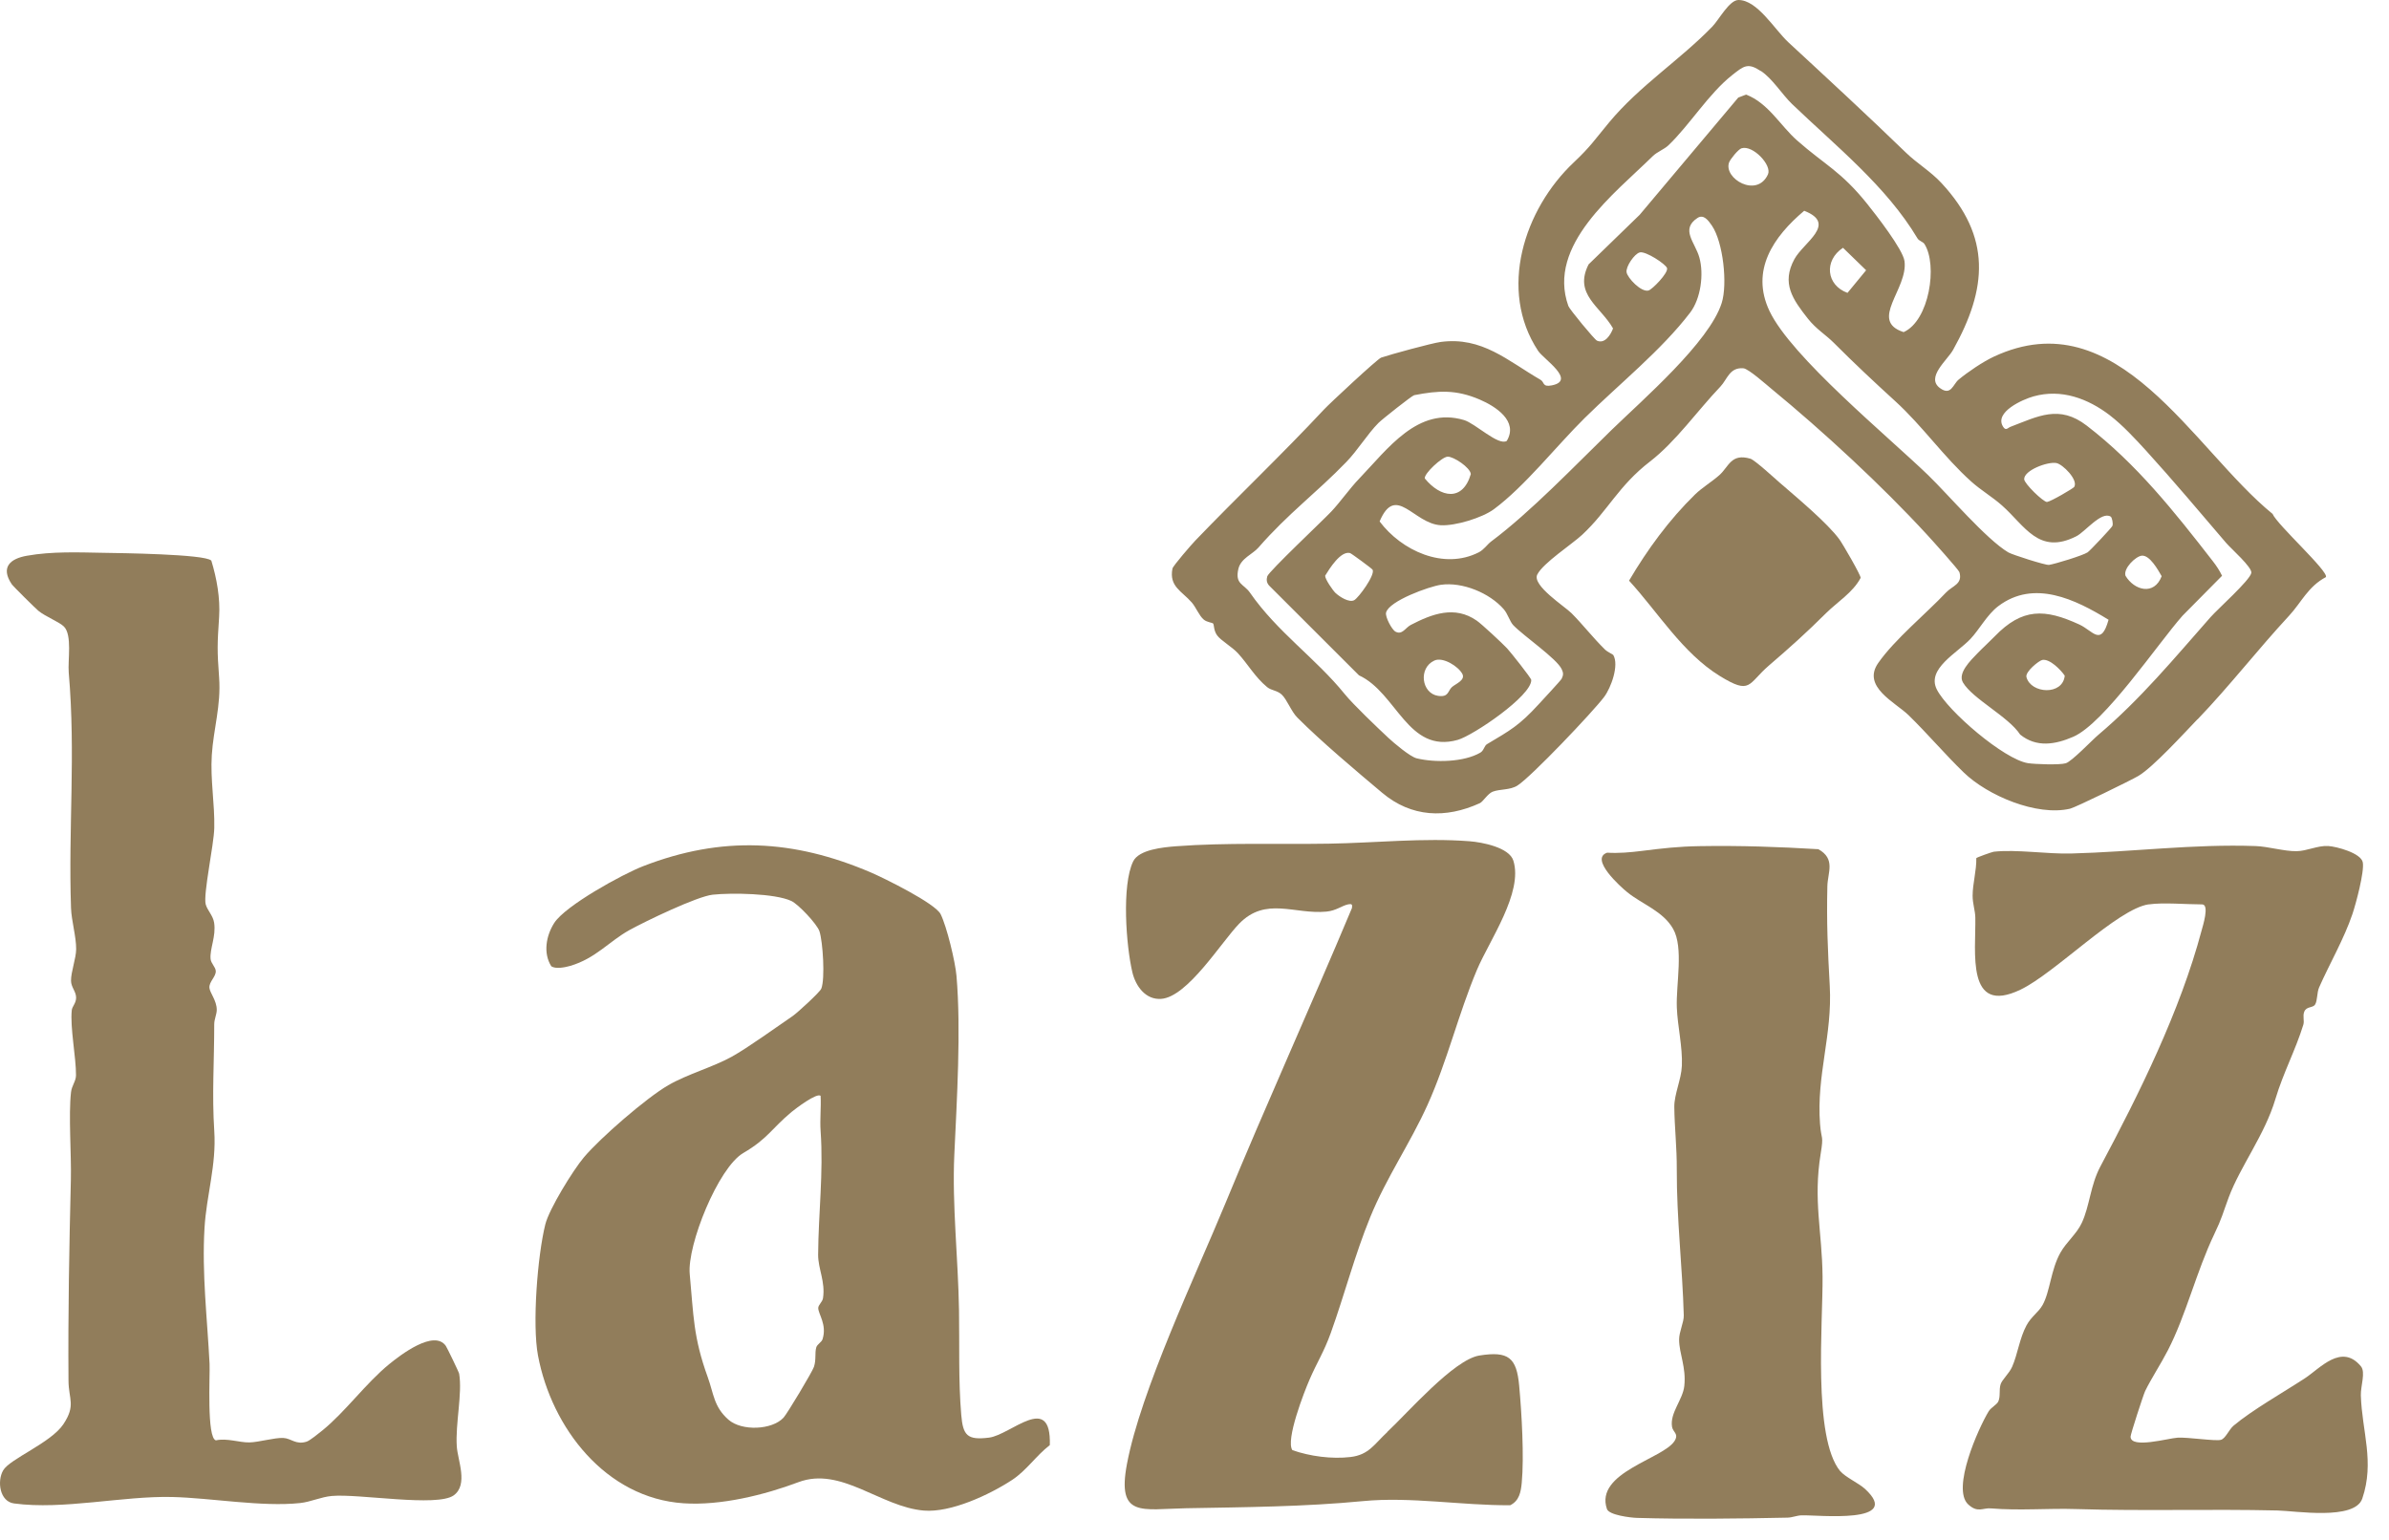
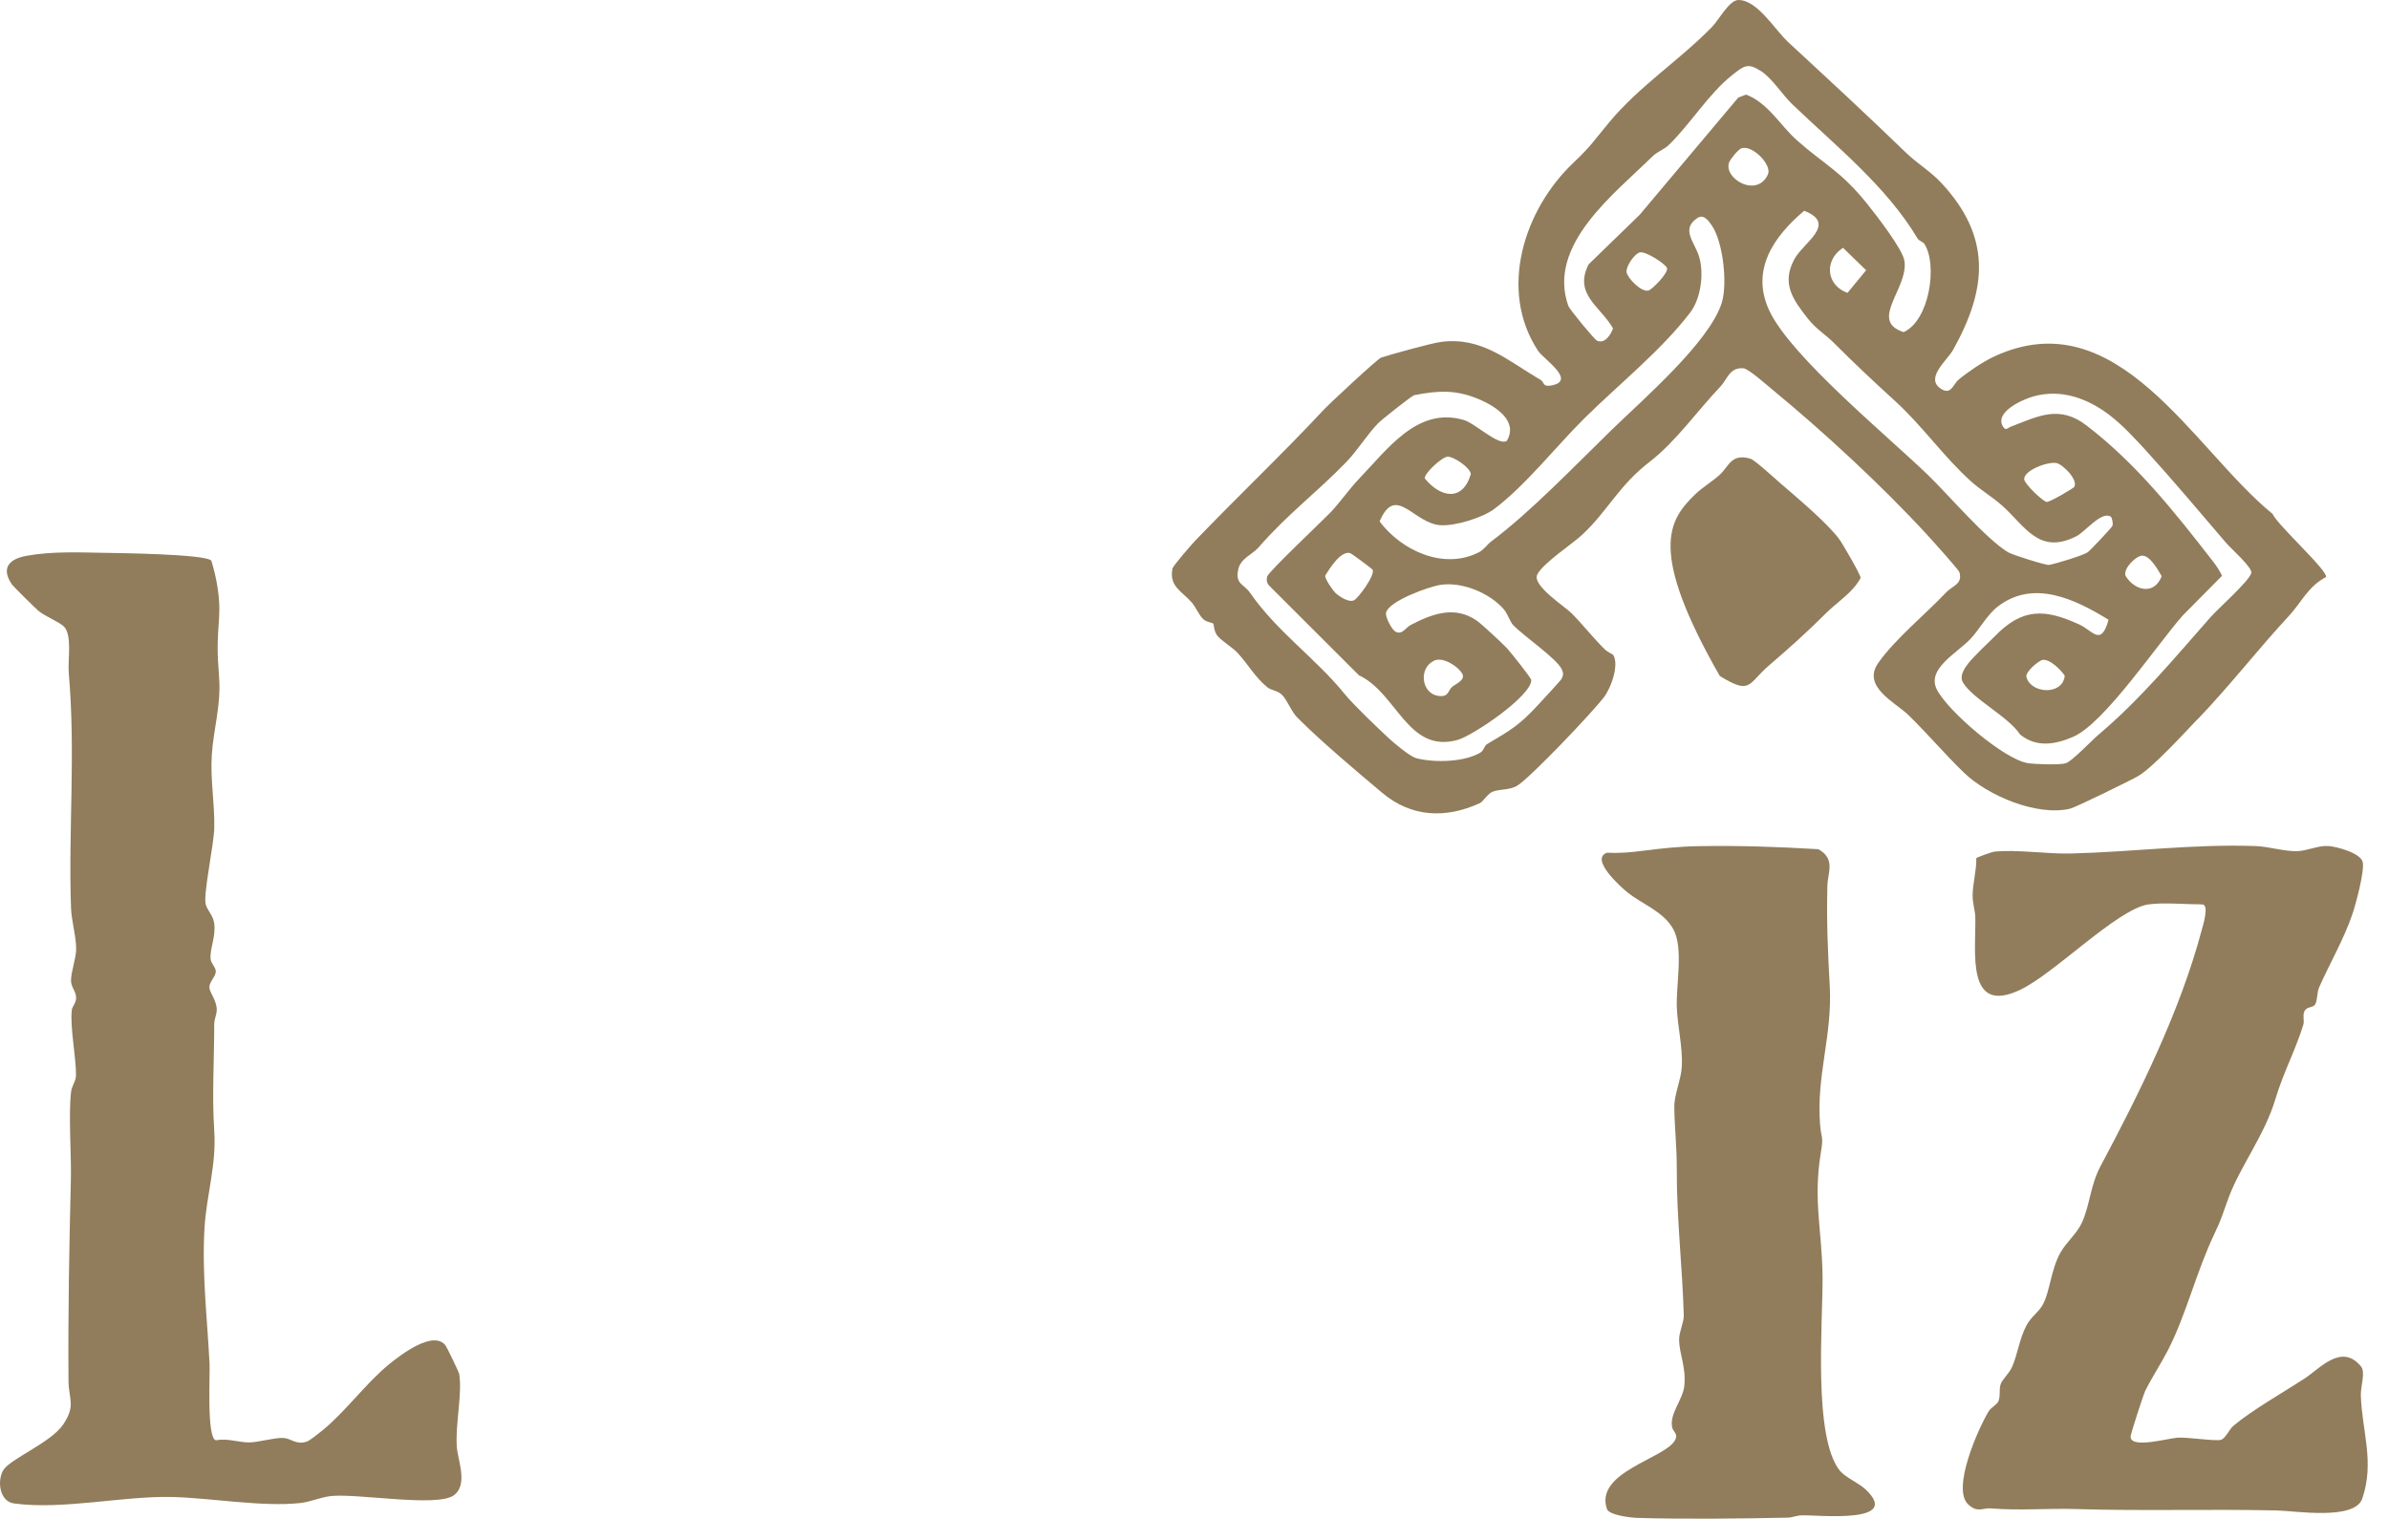
<svg xmlns="http://www.w3.org/2000/svg" fill="none" height="100%" overflow="visible" preserveAspectRatio="none" style="display: block;" viewBox="0 0 107 69" width="100%">
  <g id="Vector">
    <path d="M98.426 32.22C97.804 32.867 96.444 34.362 95.779 34.76C95.46 34.951 92.961 36.172 92.713 36.231C91.223 36.578 89.026 35.644 87.96 34.614C87.134 33.817 86.317 32.854 85.48 32.039C84.885 31.462 83.382 30.766 84.122 29.704C84.863 28.641 86.273 27.488 87.158 26.547C87.449 26.238 87.914 26.173 87.76 25.634C87.729 25.528 86.495 24.154 86.297 23.942C84.277 21.745 81.654 19.322 79.344 17.423C79.106 17.228 78.315 16.522 78.087 16.5C77.465 16.446 77.365 16.991 77.059 17.315C76.018 18.408 75.051 19.79 73.902 20.676C72.487 21.767 72.018 22.879 70.875 23.948C70.417 24.378 69.113 25.221 68.852 25.741C68.609 26.227 70.08 27.166 70.384 27.47C70.892 27.979 71.358 28.585 71.896 29.111C71.996 29.208 72.237 29.313 72.257 29.345C72.524 29.802 72.159 30.808 71.846 31.225C71.338 31.9 68.583 34.799 67.966 35.192C67.631 35.405 67.188 35.342 66.856 35.468C66.634 35.553 66.423 35.918 66.28 35.983C64.75 36.681 63.216 36.62 61.906 35.518C60.754 34.549 59.162 33.211 58.106 32.148C57.83 31.872 57.641 31.333 57.402 31.114C57.191 30.923 56.948 30.942 56.752 30.782C56.209 30.334 55.896 29.758 55.446 29.267C55.186 28.982 54.673 28.691 54.512 28.463C54.351 28.235 54.384 27.996 54.334 27.935C54.299 27.892 54.056 27.879 53.915 27.759C53.706 27.583 53.569 27.212 53.378 26.992C52.928 26.477 52.355 26.277 52.513 25.471C52.537 25.352 53.38 24.378 53.539 24.215C55.442 22.234 57.439 20.341 59.297 18.349C59.544 18.082 61.695 16.078 61.858 16.022C62.269 15.881 64.124 15.374 64.524 15.32C66.384 15.07 67.531 16.168 68.998 17.015C69.183 17.121 69.07 17.352 69.504 17.265C70.617 17.043 69.137 16.094 68.889 15.718C67.092 12.993 68.259 9.375 70.491 7.272C71.238 6.568 71.425 6.26 72.07 5.484C73.437 3.839 75.245 2.686 76.687 1.197C76.996 0.878 77.454 0 77.863 0C78.712 0 79.471 1.312 80.103 1.899C81.878 3.542 83.625 5.152 85.37 6.844C85.859 7.318 86.469 7.676 86.951 8.196C89.202 10.62 89.011 12.928 87.475 15.676C87.219 16.135 86.241 16.911 86.888 17.386C87.384 17.751 87.473 17.217 87.723 17.008C88.133 16.667 88.82 16.202 89.3 15.979C94.852 13.386 98.217 20.118 101.785 23.023C101.996 23.516 104.294 25.589 104.175 25.854C103.373 26.279 103.078 26.986 102.53 27.579C101.092 29.134 99.881 30.71 98.43 32.224L98.426 32.22ZM78.867 3.185C78.28 2.796 78.104 2.953 77.58 3.366C76.529 4.196 75.675 5.604 74.725 6.512C74.53 6.696 74.223 6.799 74.019 7.001C72.331 8.663 69.267 10.975 70.245 13.71C70.297 13.858 71.412 15.209 71.525 15.261C71.877 15.422 72.142 14.998 72.246 14.714C71.686 13.727 70.469 13.187 71.151 11.844L73.439 9.623L77.854 4.372L78.204 4.237C79.197 4.615 79.744 5.636 80.487 6.29C81.741 7.396 82.449 7.663 83.625 9.128C84.022 9.625 85.228 11.168 85.3 11.698C85.469 12.943 83.686 14.371 85.261 14.879C86.408 14.371 86.795 11.874 86.193 10.931C86.128 10.829 85.954 10.801 85.88 10.677C84.487 8.341 82.219 6.538 80.266 4.663C79.818 4.233 79.392 3.529 78.871 3.181L78.867 3.185ZM78.008 6.64C77.854 6.686 77.496 7.133 77.443 7.279C77.187 7.996 78.691 8.893 79.184 7.813C79.373 7.398 78.508 6.492 78.008 6.642V6.64ZM82.128 15.353C81.776 15.001 81.341 14.742 80.974 14.277C80.292 13.412 79.781 12.693 80.368 11.611C80.779 10.855 82.308 10.029 80.807 9.443C79.436 10.601 78.388 12.107 79.253 13.934C80.227 15.987 84.559 19.548 86.354 21.282C87.266 22.164 88.959 24.159 89.95 24.748C90.135 24.856 91.627 25.33 91.77 25.308C92.031 25.271 93.285 24.889 93.502 24.745C93.606 24.676 94.58 23.64 94.61 23.564C94.656 23.455 94.593 23.183 94.537 23.146C94.121 22.884 93.396 23.822 92.998 24.024C91.31 24.882 90.695 23.555 89.663 22.642C89.235 22.262 88.716 21.958 88.288 21.573C87.051 20.463 86.115 19.094 84.883 17.971C83.925 17.097 83.053 16.28 82.126 15.351L82.128 15.353ZM66.782 24.263C68.544 22.949 70.551 20.848 72.168 19.274C73.574 17.906 76.557 15.331 77.113 13.573C77.38 12.726 77.18 10.849 76.672 10.105C76.511 9.871 76.3 9.582 76.025 9.767C75.253 10.279 75.922 10.857 76.112 11.535C76.32 12.28 76.179 13.376 75.699 14.006C74.406 15.698 72.522 17.202 70.973 18.731C69.71 19.979 68.296 21.786 66.908 22.814C66.384 23.201 65.176 23.568 64.528 23.531C63.307 23.461 62.514 21.651 61.791 23.361C62.773 24.669 64.659 25.545 66.232 24.745C66.462 24.628 66.617 24.387 66.782 24.263ZM82.545 11.101C81.682 11.672 81.793 12.776 82.747 13.121L83.581 12.107L82.545 11.101ZM73.443 11.309C73.207 11.366 72.811 11.944 72.852 12.198C72.894 12.452 73.504 13.102 73.834 13.015C73.997 12.973 74.732 12.226 74.664 12.011C74.61 11.835 73.715 11.244 73.443 11.307V11.309ZM67.488 19.75C68.014 18.866 66.988 18.206 66.271 17.899C65.215 17.447 64.422 17.493 63.34 17.704C63.24 17.723 61.886 18.799 61.741 18.946C61.248 19.442 60.809 20.174 60.294 20.704C58.96 22.084 57.7 22.997 56.359 24.537C56.105 24.828 55.572 25.015 55.464 25.491C55.307 26.18 55.707 26.154 55.985 26.553C57.206 28.315 58.934 29.495 60.224 31.09C60.615 31.572 61.693 32.598 62.188 33.061C62.438 33.293 63.153 33.899 63.449 33.973C64.266 34.173 65.563 34.149 66.302 33.719C66.464 33.626 66.475 33.413 66.601 33.339C67.659 32.709 68.035 32.511 68.915 31.553C69.065 31.39 69.913 30.477 69.945 30.408C70.026 30.238 70.026 30.147 69.945 29.977C69.717 29.5 68.253 28.502 67.779 28.011C67.623 27.848 67.531 27.501 67.353 27.296C66.716 26.564 65.504 26.064 64.537 26.199C64.022 26.271 62.215 26.918 62.08 27.444C62.032 27.629 62.336 28.209 62.501 28.298C62.803 28.461 62.945 28.124 63.186 27.998C64.135 27.505 65.152 27.116 66.141 27.805C66.367 27.961 67.292 28.824 67.503 29.05C67.638 29.193 68.581 30.375 68.583 30.464C68.602 31.173 65.984 32.95 65.289 33.148C63.053 33.778 62.562 31.036 60.867 30.256L56.846 26.238C56.733 26.116 56.713 25.977 56.759 25.821C56.82 25.608 59.238 23.329 59.625 22.92C60.04 22.479 60.45 21.886 60.87 21.45C62.16 20.107 63.499 18.203 65.569 18.818C66.082 18.97 67.11 19.987 67.486 19.753L67.488 19.75ZM94.508 18.614C93.513 17.851 92.322 17.41 91.08 17.758C90.602 17.89 89.305 18.462 89.715 19.116C89.841 19.318 89.924 19.168 90.05 19.12C91.284 18.651 92.227 18.119 93.459 19.066C95.688 20.778 97.381 22.914 99.112 25.145C99.269 25.345 99.414 25.567 99.523 25.795L97.754 27.583C96.633 28.852 94.254 32.402 92.859 33.008C92.053 33.358 91.21 33.502 90.48 32.909C89.952 32.102 88.359 31.316 87.92 30.579C87.671 30.16 88.259 29.589 88.572 29.265C88.826 29.002 89.085 28.772 89.339 28.511C90.578 27.229 91.584 27.268 93.131 27.979C93.748 28.263 94.1 28.982 94.439 27.766C92.955 26.853 91.099 25.947 89.5 27.157C89 27.535 88.655 28.2 88.255 28.624C87.651 29.263 86.282 29.965 86.747 30.888C87.238 31.859 89.759 34.023 90.832 34.191C91.158 34.24 92.246 34.277 92.522 34.195C92.798 34.112 93.691 33.167 93.987 32.917C95.866 31.329 97.391 29.482 99.01 27.646C99.345 27.268 100.759 26.01 100.833 25.671C100.887 25.423 99.925 24.58 99.712 24.331C98.53 22.947 97.335 21.528 96.129 20.2C95.653 19.677 95.064 19.042 94.508 18.616V18.614ZM64.837 20.459C64.579 20.472 63.779 21.217 63.814 21.434C64.518 22.297 65.511 22.488 65.876 21.239C65.85 20.945 65.102 20.448 64.835 20.459H64.837ZM92.903 21.812C93.087 21.497 92.388 20.798 92.103 20.745C91.71 20.672 90.652 21.069 90.66 21.469C90.665 21.665 91.495 22.473 91.679 22.49C91.853 22.471 92.868 21.875 92.903 21.814V21.812ZM59.825 26.573C59.996 26.734 60.426 27.012 60.654 26.888C60.852 26.779 61.602 25.754 61.476 25.523C61.445 25.469 60.529 24.796 60.468 24.778C60.046 24.667 59.546 25.476 59.351 25.793C59.346 25.949 59.701 26.46 59.822 26.573H59.825ZM95.927 24.895C95.653 24.922 95.095 25.465 95.197 25.793C95.59 26.453 96.483 26.695 96.818 25.814C96.655 25.53 96.285 24.861 95.927 24.895ZM65.039 30.775C65.189 30.64 65.641 30.475 65.498 30.195C65.324 29.858 64.629 29.417 64.244 29.593C63.514 29.928 63.668 31.064 64.409 31.175C64.896 31.246 64.835 30.955 65.037 30.775H65.039ZM91.471 29.567C91.319 29.597 90.697 30.097 90.762 30.336C90.96 31.081 92.39 31.17 92.477 30.271C92.301 30.01 91.801 29.5 91.471 29.567Z" fill="#917D5B" />
-     <path d="M26.149 51.853C26.886 50.977 28.95 49.187 29.925 48.622C30.79 48.12 31.922 47.814 32.774 47.342C33.497 46.94 34.768 46.021 35.509 45.515C35.703 45.382 36.719 44.455 36.785 44.292C36.961 43.855 36.856 42.178 36.7 41.717C36.591 41.398 35.763 40.515 35.444 40.365C34.71 40.02 32.752 39.994 31.922 40.083C31.222 40.157 28.893 41.28 28.187 41.671C27.287 42.171 26.677 42.936 25.549 43.27C25.319 43.338 24.891 43.423 24.693 43.292C24.317 42.699 24.461 41.917 24.823 41.35C25.323 40.57 27.881 39.164 28.8 38.808C32.33 37.437 35.535 37.602 39.003 39.086C39.596 39.34 41.888 40.47 42.13 40.956C42.408 41.519 42.786 43.09 42.84 43.722C43.049 46.145 42.855 49.298 42.742 51.749C42.64 54 42.916 56.379 42.953 58.717C42.977 60.227 42.923 61.861 43.053 63.388C43.131 64.309 43.32 64.529 44.298 64.407C45.276 64.285 47.092 62.352 47.02 64.742C46.406 65.213 45.98 65.878 45.326 66.306C44.311 66.971 42.581 67.777 41.376 67.675C39.431 67.51 37.671 65.683 35.757 66.404C34.245 66.973 32.285 67.46 30.62 67.349C27.133 67.119 24.706 63.975 24.096 60.729C23.833 59.331 24.074 56.257 24.424 54.853C24.598 54.156 25.669 52.424 26.149 51.853ZM36.756 49.098C36.598 48.935 35.637 49.665 35.461 49.81C34.551 50.567 34.392 51.012 33.289 51.657C32.165 52.316 30.77 55.788 30.892 57.081C31.068 58.949 31.044 59.886 31.7 61.702C31.968 62.441 31.968 63.025 32.626 63.603C33.221 64.125 34.581 64.068 35.094 63.512C35.257 63.336 36.385 61.456 36.456 61.235C36.565 60.898 36.485 60.618 36.561 60.361C36.604 60.216 36.798 60.14 36.843 59.992C37.045 59.338 36.648 58.871 36.648 58.601C36.648 58.462 36.834 58.33 36.861 58.163C36.974 57.419 36.641 56.85 36.643 56.216C36.656 54.325 36.887 52.548 36.754 50.671C36.717 50.149 36.782 49.617 36.754 49.096L36.756 49.098Z" fill="#917D5B" />
    <path d="M9.464 25.113C9.708 25.91 9.868 26.803 9.814 27.64C9.732 28.876 9.723 29.115 9.814 30.36C9.905 31.605 9.56 32.659 9.486 33.83C9.416 34.936 9.621 36.009 9.597 37.091C9.582 37.849 9.093 40.068 9.214 40.518C9.286 40.783 9.54 41.015 9.59 41.337C9.686 41.943 9.388 42.508 9.432 42.964C9.451 43.164 9.656 43.325 9.664 43.503C9.677 43.759 9.356 43.983 9.38 44.255C9.399 44.483 9.708 44.822 9.708 45.241C9.708 45.448 9.595 45.658 9.595 45.889C9.595 47.575 9.49 49.039 9.597 50.675C9.697 52.198 9.247 53.545 9.16 55.014C9.038 57.054 9.284 59.073 9.386 61.098C9.412 61.598 9.249 64.429 9.671 64.529C10.157 64.418 10.731 64.631 11.163 64.622C11.596 64.614 12.295 64.403 12.689 64.422C13.052 64.44 13.249 64.742 13.734 64.587C13.877 64.542 14.288 64.207 14.436 64.088C15.47 63.249 16.384 61.971 17.432 61.115C17.936 60.705 19.439 59.547 19.967 60.296C20.022 60.374 20.552 61.469 20.565 61.545C20.715 62.432 20.391 63.779 20.459 64.802C20.5 65.428 20.982 66.513 20.322 66.993C19.581 67.531 16.065 66.91 14.861 67.021C14.375 67.064 13.925 67.286 13.441 67.338C11.739 67.521 9.449 67.108 7.713 67.067C5.492 67.014 2.835 67.653 0.628 67.356C-0.015 67.269 -0.137 66.362 0.139 65.878C0.434 65.357 2.281 64.648 2.842 63.801C3.402 62.953 3.076 62.699 3.068 61.865C3.044 58.875 3.102 55.818 3.174 52.857C3.202 51.733 3.063 49.976 3.181 48.931C3.213 48.639 3.402 48.44 3.404 48.177C3.411 47.377 3.133 46.034 3.215 45.254C3.233 45.091 3.409 44.944 3.409 44.696C3.409 44.42 3.183 44.229 3.181 43.94C3.176 43.542 3.407 42.945 3.411 42.523C3.415 41.962 3.2 41.248 3.181 40.681C3.057 37.091 3.396 33.808 3.079 30.136C3.031 29.58 3.242 28.45 2.863 28.07C2.666 27.87 2.031 27.62 1.721 27.366C1.601 27.268 0.595 26.275 0.526 26.173C0.011 25.408 0.465 25.028 1.203 24.898C2.335 24.696 3.528 24.748 4.647 24.767C5.336 24.778 9.18 24.824 9.46 25.113H9.464Z" fill="#917D5B" />
-     <path d="M62.132 64.153C63.034 63.314 65.113 60.911 66.258 60.729C67.566 60.52 67.927 60.824 68.042 62.082C68.157 63.34 68.266 65.259 68.157 66.43C68.118 66.838 68.048 67.236 67.64 67.436C65.484 67.451 63.177 67.045 61.05 67.251C58.432 67.505 55.748 67.523 53.111 67.571C51.142 67.608 50.017 68.014 50.475 65.587C51.092 62.312 53.547 57.148 54.882 53.915C56.709 49.478 58.699 45.106 60.552 40.681C60.576 40.522 60.552 40.483 60.387 40.515C60.094 40.576 59.853 40.798 59.41 40.841C57.973 40.978 56.696 40.153 55.498 41.385C54.703 42.204 53.195 44.661 52.011 44.75C51.309 44.802 50.866 44.181 50.718 43.562C50.436 42.373 50.234 39.67 50.751 38.595C51.007 38.06 52.096 37.958 52.676 37.913C54.91 37.745 57.272 37.834 59.523 37.797C61.56 37.765 63.766 37.528 65.823 37.689C66.377 37.732 67.594 37.962 67.781 38.556C68.229 39.987 66.706 42.134 66.149 43.453C65.319 45.426 64.822 47.538 63.938 49.498C63.155 51.234 62.099 52.746 61.369 54.534C60.678 56.224 60.22 58.002 59.603 59.72C59.294 60.579 58.986 61.033 58.651 61.811C58.412 62.36 57.571 64.52 57.884 64.968C58.673 65.246 59.657 65.374 60.485 65.276C61.313 65.178 61.545 64.705 62.136 64.157L62.132 64.153Z" fill="#917D5B" />
    <path d="M96.236 40.515C94.834 40.72 92.046 43.594 90.497 44.337C88.042 45.517 88.501 42.632 88.472 41.109C88.466 40.789 88.351 40.494 88.351 40.133C88.351 39.586 88.529 39.001 88.516 38.445C88.54 38.41 89.222 38.167 89.298 38.158C90.317 38.045 91.671 38.267 92.766 38.238C95.521 38.167 98.241 37.806 101.022 37.904C101.589 37.923 102.306 38.143 102.862 38.134C103.321 38.128 103.803 37.876 104.273 37.902C104.646 37.923 105.748 38.217 105.826 38.634C105.904 39.051 105.518 40.489 105.363 40.948C104.985 42.069 104.331 43.188 103.871 44.235C103.766 44.472 103.801 44.824 103.69 45.004C103.59 45.165 103.304 45.078 103.206 45.322C103.123 45.528 103.221 45.721 103.162 45.913C102.81 47.051 102.265 48.061 101.915 49.23C101.433 50.849 100.344 52.242 99.818 53.652C99.553 54.365 99.521 54.569 99.175 55.29C98.374 56.963 97.911 58.914 97.098 60.492C96.783 61.105 96.355 61.752 96.077 62.323C96.001 62.48 95.423 64.257 95.425 64.366C95.434 64.92 97.12 64.431 97.537 64.409C98 64.383 99.236 64.576 99.475 64.505C99.684 64.44 99.832 64.046 100.04 63.87C100.859 63.179 102.3 62.36 103.238 61.745C103.914 61.302 104.874 60.166 105.741 61.211C105.963 61.478 105.726 62.091 105.739 62.517C105.789 64.125 106.363 65.493 105.804 67.136C105.468 68.129 102.793 67.688 102.002 67.671C98.984 67.601 96.016 67.701 92.998 67.608C91.71 67.566 90.484 67.686 89.165 67.577C88.805 67.547 88.577 67.794 88.151 67.397C87.399 66.695 88.611 63.981 89.072 63.225C89.172 63.062 89.439 62.927 89.502 62.786C89.606 62.551 89.526 62.276 89.604 62.019C89.672 61.804 89.991 61.532 90.121 61.233C90.367 60.676 90.454 59.951 90.765 59.377C90.982 58.975 91.295 58.801 91.484 58.467C91.82 57.869 91.851 56.887 92.285 56.118C92.553 55.642 93.009 55.282 93.239 54.79C93.6 54.017 93.622 53.104 94.074 52.257C95.812 48.996 97.641 45.311 98.606 41.689C98.654 41.506 98.973 40.518 98.63 40.518C97.93 40.518 96.885 40.424 96.24 40.518L96.236 40.515Z" fill="#917D5B" />
    <path d="M82.419 65.904C82.638 66.171 83.255 66.452 83.525 66.699C85.27 68.299 81.422 67.866 80.696 67.888C80.472 67.894 80.277 67.988 80.059 67.992C77.915 68.038 75.447 68.066 73.313 68.003C73.028 67.994 72.066 67.879 71.972 67.605C71.416 65.967 74.495 65.363 75.001 64.557C75.205 64.231 74.927 64.166 74.888 63.922C74.786 63.295 75.373 62.71 75.438 62.091C75.527 61.25 75.21 60.659 75.205 60.02C75.203 59.662 75.423 59.242 75.414 58.929C75.355 56.8 75.093 54.58 75.101 52.409C75.106 51.375 74.999 50.519 74.99 49.589C74.984 49.026 75.303 48.363 75.329 47.746C75.364 46.901 75.136 45.976 75.103 45.139C75.062 44.1 75.418 42.456 74.936 41.613C74.482 40.817 73.558 40.518 72.883 39.972C72.589 39.735 71.181 38.473 71.983 38.201C72.494 38.234 73.017 38.186 73.526 38.123C74.462 38.006 75.156 37.923 76.135 37.908C77.91 37.878 79.673 37.938 81.441 38.045C82.226 38.48 81.858 39.092 81.845 39.707C81.808 41.35 81.863 42.553 81.952 44.161C82.076 46.382 81.35 48.163 81.517 50.354C81.574 51.099 81.687 50.825 81.546 51.686C81.204 53.789 81.611 55.164 81.63 57.194C81.65 59.223 81.183 64.407 82.421 65.911L82.419 65.904Z" fill="#917D5B" />
-     <path d="M79.74 21.649C80.47 22.284 81.845 23.427 82.384 24.165C82.528 24.361 83.34 25.758 83.336 25.888C82.993 26.542 82.299 26.962 81.782 27.474C80.885 28.365 80.192 28.987 79.232 29.812C78.271 30.638 78.436 31.151 77.026 30.284C75.364 29.261 74.249 27.418 72.963 26.014C73.787 24.615 74.756 23.29 75.918 22.153C76.237 21.843 76.672 21.584 77.007 21.287C77.435 20.906 77.528 20.296 78.397 20.55C78.597 20.609 79.497 21.439 79.74 21.651V21.649Z" fill="#917D5B" />
+     <path d="M79.74 21.649C80.47 22.284 81.845 23.427 82.384 24.165C82.528 24.361 83.34 25.758 83.336 25.888C82.993 26.542 82.299 26.962 81.782 27.474C80.885 28.365 80.192 28.987 79.232 29.812C78.271 30.638 78.436 31.151 77.026 30.284C73.787 24.615 74.756 23.29 75.918 22.153C76.237 21.843 76.672 21.584 77.007 21.287C77.435 20.906 77.528 20.296 78.397 20.55C78.597 20.609 79.497 21.439 79.74 21.651V21.649Z" fill="#917D5B" />
  </g>
</svg>